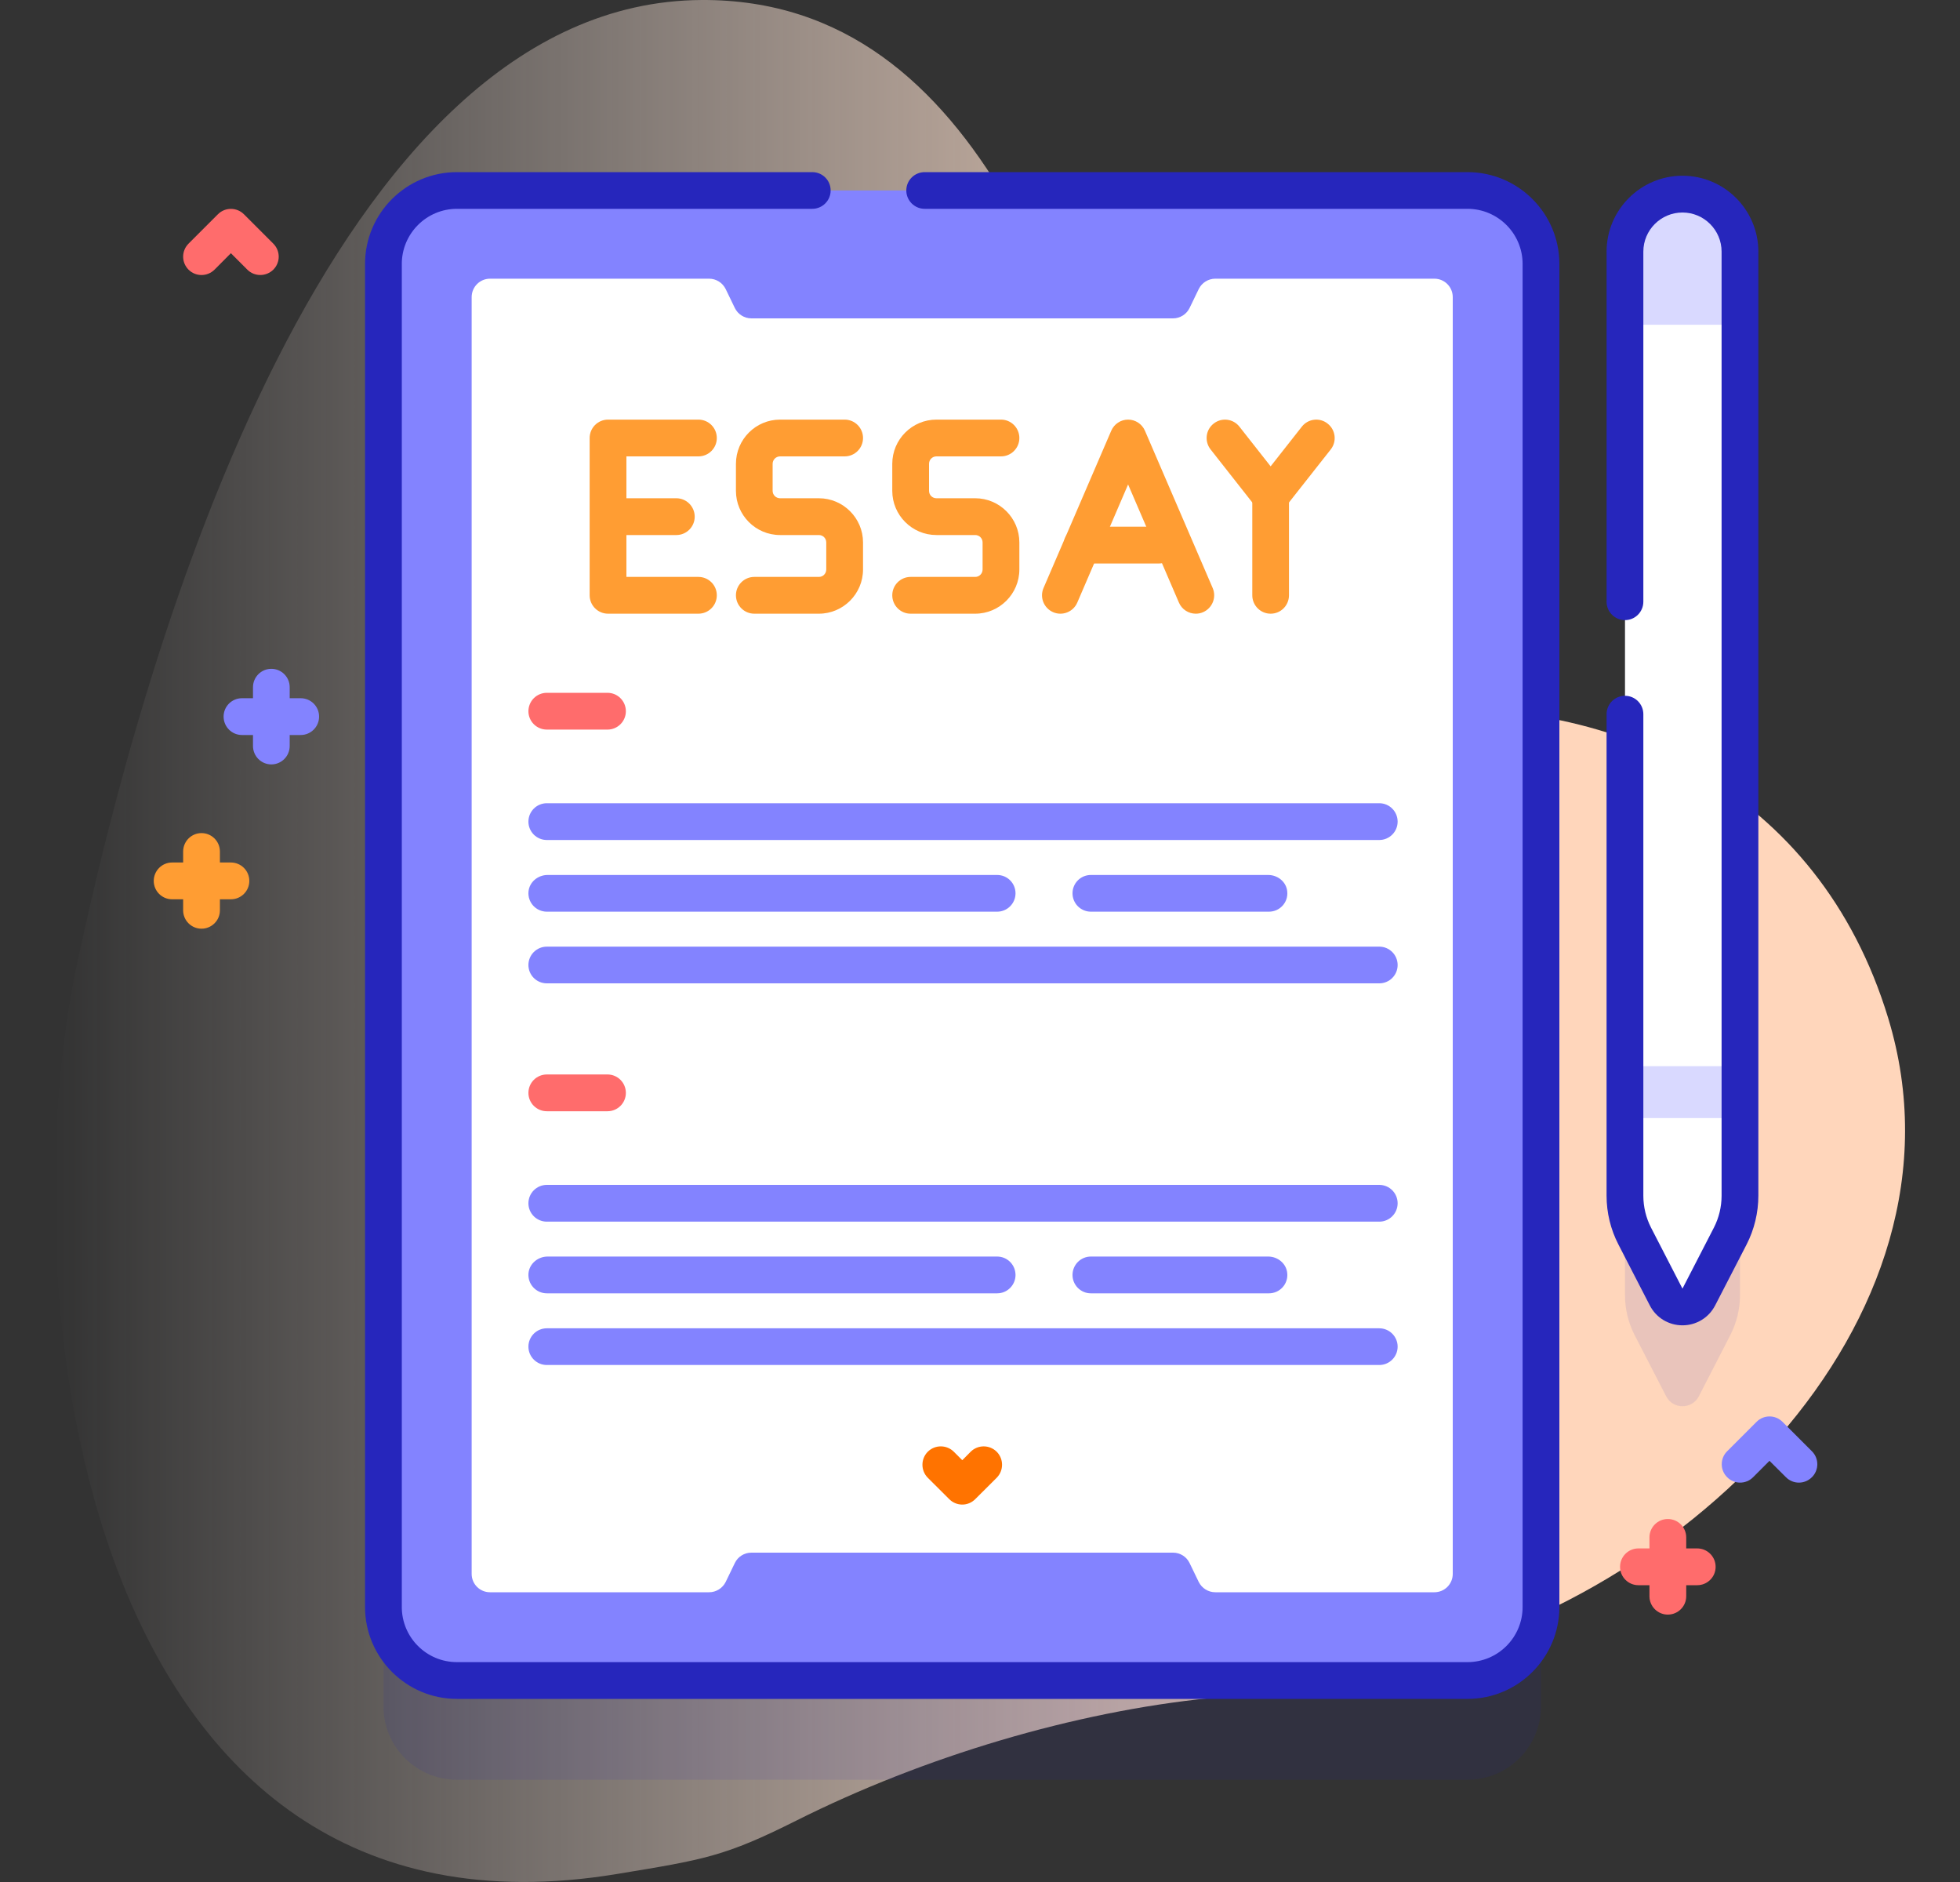
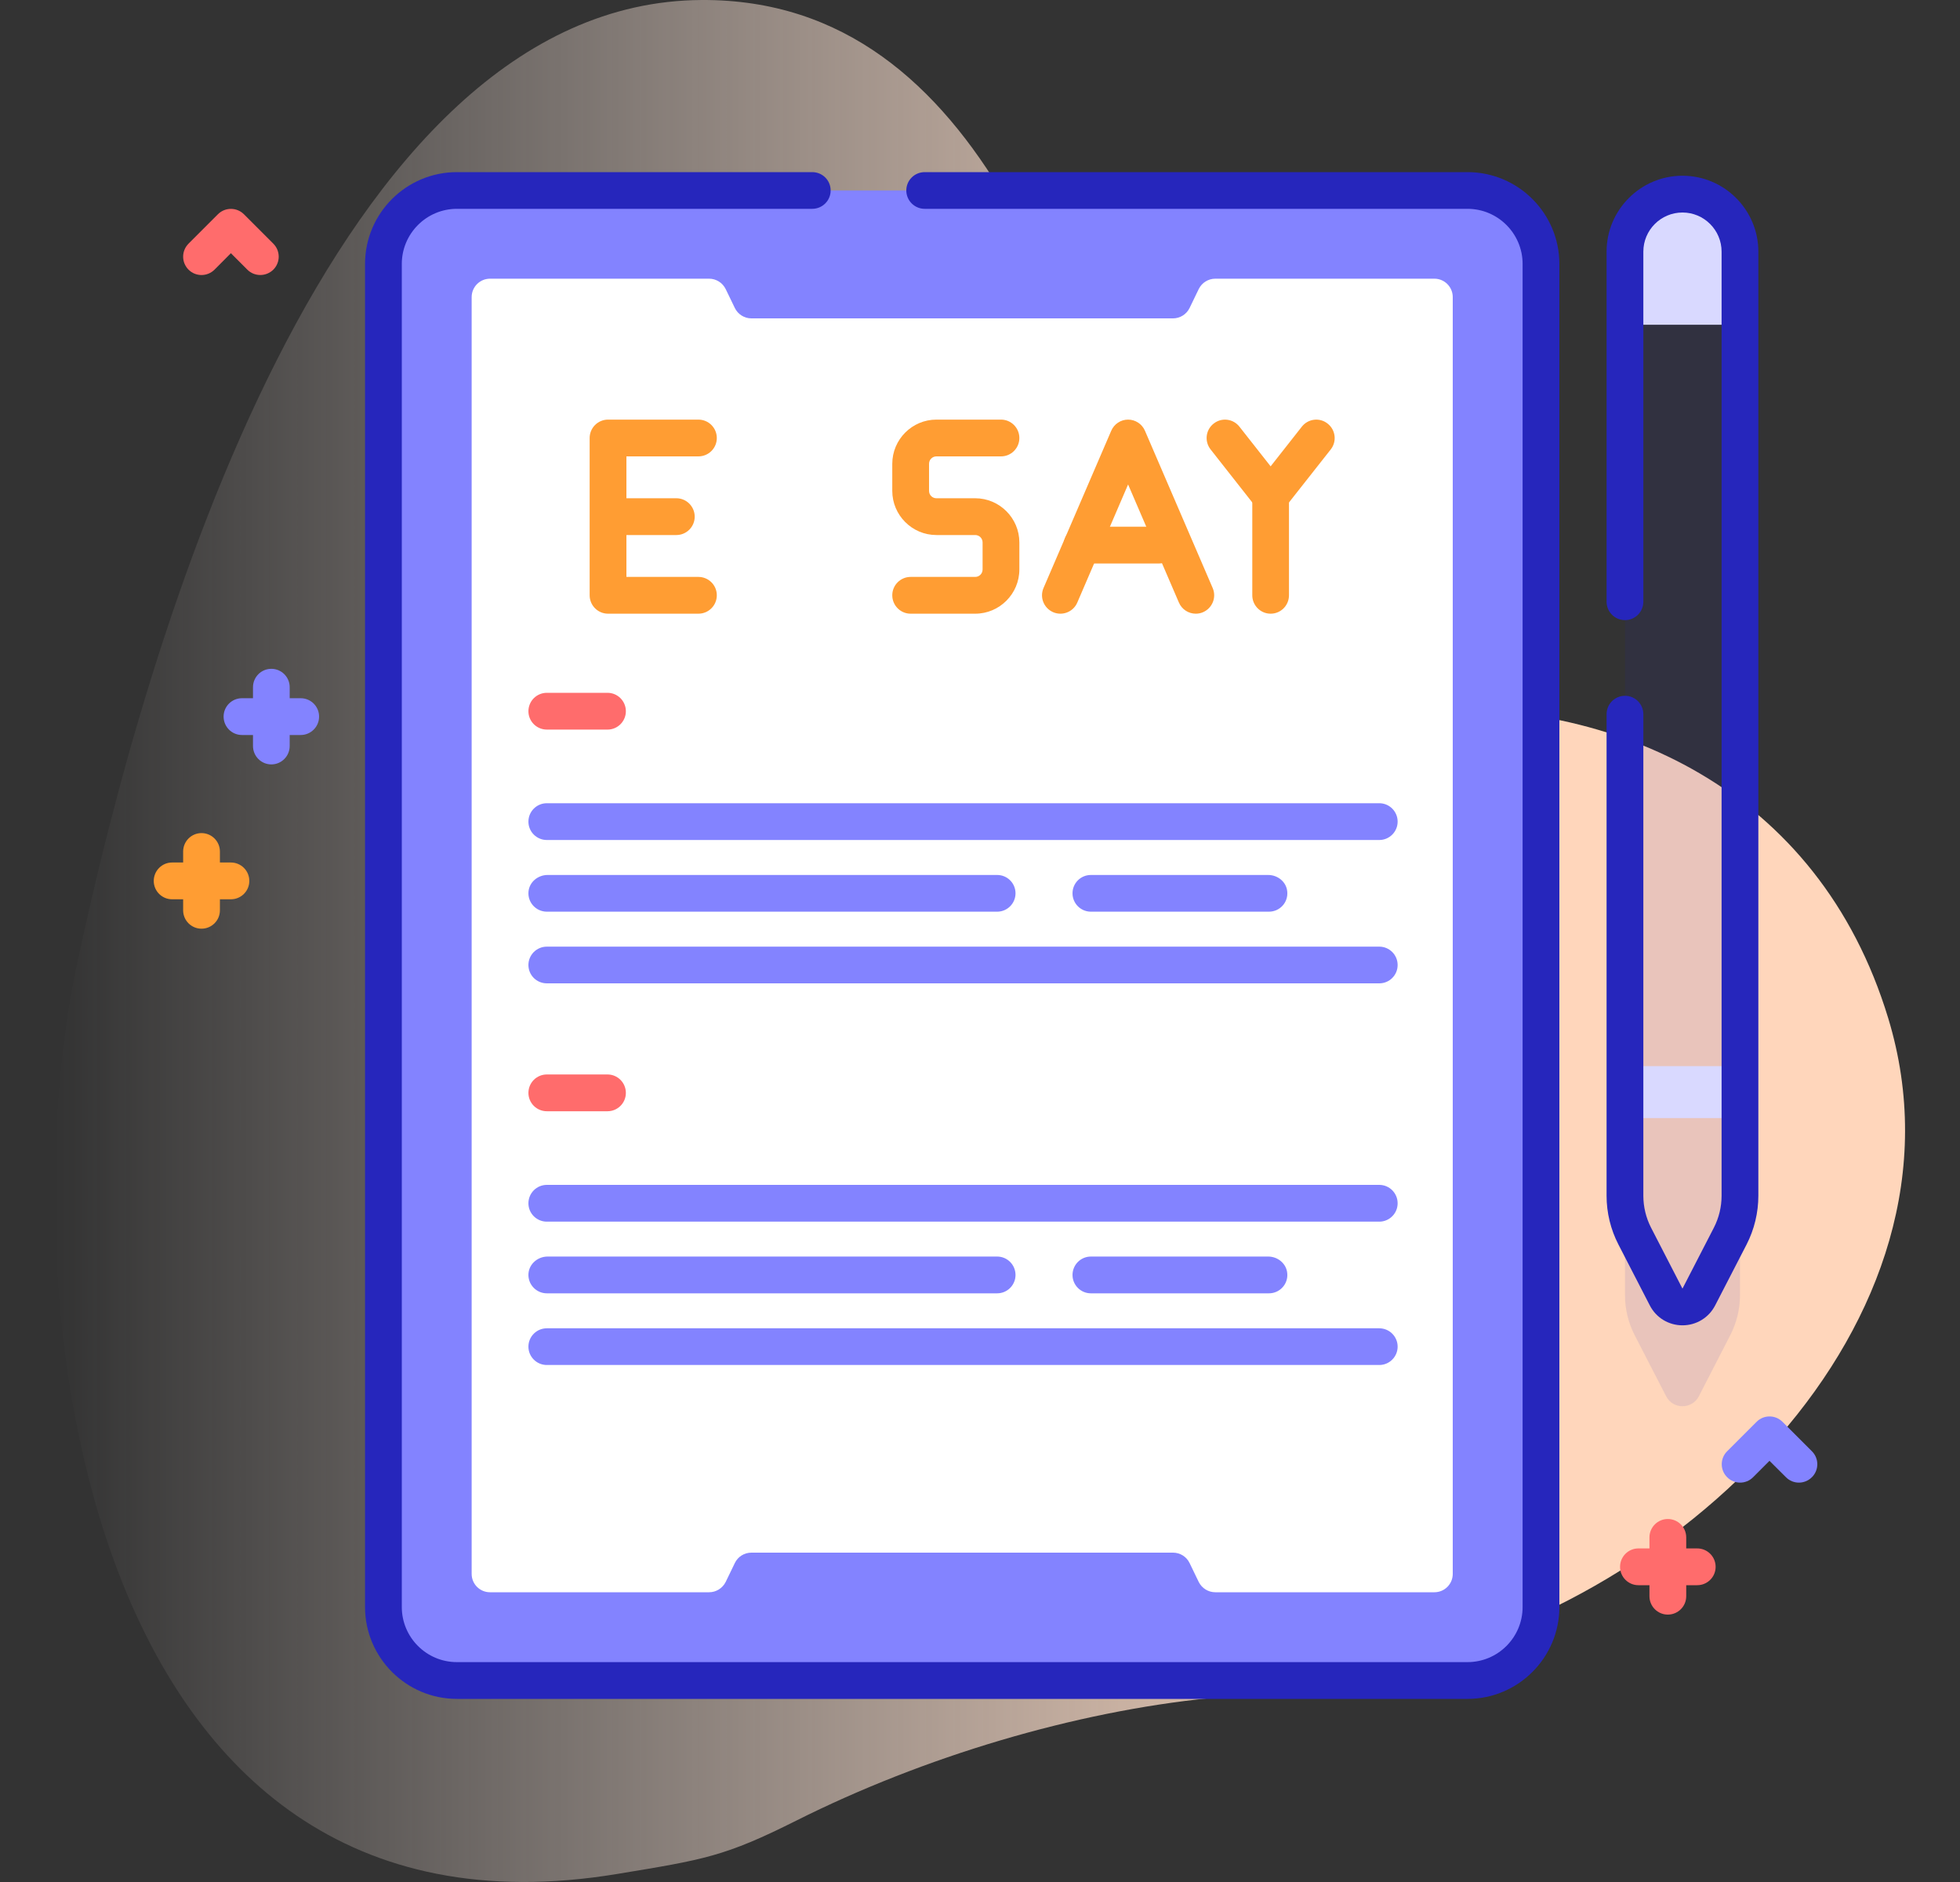
<svg xmlns="http://www.w3.org/2000/svg" width="25" height="24" viewBox="0 0 25 24" fill="none">
  <rect x="0" y="0" width="25" height="24" fill="#333333" stroke="none" />
  <g id="fi_2275561" clip-path="url(#clip0_43194_42601)">
    <g id="Group">
      <g id="Group_2">
        <g id="Group_3">
          <path id="Vector" d="M8.949 6.37172e-05C4.232 0.025 1.863 8.138 0.98 12.307C0.096 16.478 1.019 25.032 7.875 23.897C8.983 23.714 9.242 23.676 10.155 23.218C11.781 22.402 13.705 21.827 15.444 21.654C16.157 21.583 17.058 21.348 17.536 21.262C21.362 20.574 25.267 16.867 24.084 12.983C23.197 10.066 20.596 8.892 17.991 9.053C16.56 9.142 15.038 8.302 14.733 7.375C13.738 4.356 12.595 -0.019 8.949 6.37172e-05Z" fill="url(#paint0_linear_43194_42601)" />
        </g>
        <g id="Group_4">
          <path id="Vector_2" opacity="0.1" d="M21.46 3.741C21.865 3.741 22.194 4.07 22.194 4.475V16.515C22.194 16.694 22.151 16.869 22.069 17.028L21.669 17.806C21.581 17.975 21.339 17.975 21.252 17.806L20.851 17.028C20.769 16.869 20.727 16.694 20.727 16.515V4.475C20.727 4.07 21.055 3.741 21.46 3.741Z" fill="#2626BC" />
-           <path id="Vector_3" opacity="0.1" d="M18.718 22.696H5.828C5.31 22.696 4.891 22.276 4.891 21.759V4.632C4.891 4.114 5.31 3.695 5.828 3.695H18.718C19.236 3.695 19.655 4.114 19.655 4.632V21.759C19.655 22.276 19.236 22.696 18.718 22.696Z" fill="#2626BC" />
          <path id="Vector_4" d="M18.718 21.431H5.828C5.31 21.431 4.891 21.011 4.891 20.493V3.366C4.891 2.849 5.31 2.429 5.828 2.429H18.718C19.236 2.429 19.655 2.849 19.655 3.366V20.493C19.655 21.011 19.236 21.431 18.718 21.431Z" fill="#8383FF" />
          <path id="Vector_5" d="M18.718 21.665H5.828C5.182 21.665 4.656 21.139 4.656 20.493V3.366C4.656 2.72 5.182 2.195 5.828 2.195H10.36C10.49 2.195 10.595 2.299 10.595 2.429C10.595 2.558 10.49 2.663 10.36 2.663H5.828C5.44 2.663 5.125 2.979 5.125 3.366V20.493C5.125 20.881 5.44 21.196 5.828 21.196H18.718C19.106 21.196 19.421 20.881 19.421 20.493V3.366C19.421 2.979 19.106 2.663 18.718 2.663H11.795C11.665 2.663 11.56 2.558 11.56 2.429C11.56 2.299 11.665 2.195 11.795 2.195H18.718C19.364 2.195 19.89 2.72 19.89 3.366V20.493C19.89 21.139 19.364 21.665 18.718 21.665Z" fill="#2626BC" />
          <path id="Vector_6" d="M18.53 3.789V20.071C18.53 20.201 18.425 20.305 18.296 20.305H15.501C15.412 20.305 15.33 20.254 15.29 20.174L15.173 19.932C15.134 19.851 15.052 19.8 14.962 19.8H9.584C9.494 19.8 9.412 19.851 9.373 19.932L9.256 20.174C9.216 20.254 9.134 20.305 9.045 20.305H6.25C6.121 20.305 6.016 20.201 6.016 20.071V3.789C6.016 3.659 6.121 3.554 6.25 3.554H9.045C9.134 3.554 9.216 3.605 9.256 3.686L9.373 3.928C9.412 4.008 9.494 4.06 9.584 4.06H14.962C15.052 4.06 15.134 4.008 15.173 3.928L15.29 3.686C15.33 3.605 15.412 3.554 15.501 3.554H18.296C18.425 3.554 18.53 3.659 18.53 3.789Z" fill="white" />
          <path id="Vector_7" d="M3.836 8.904H3.695V8.763C3.695 8.634 3.59 8.529 3.461 8.529C3.332 8.529 3.227 8.634 3.227 8.763V8.904H3.086C2.957 8.904 2.852 9.009 2.852 9.138C2.852 9.268 2.957 9.373 3.086 9.373H3.227V9.513C3.227 9.643 3.332 9.748 3.461 9.748C3.59 9.748 3.695 9.643 3.695 9.513V9.373H3.836C3.965 9.373 4.07 9.268 4.07 9.138C4.07 9.009 3.965 8.904 3.836 8.904Z" fill="#8383FF" />
          <path id="Vector_8" d="M21.648 19.746H21.508V19.606C21.508 19.476 21.403 19.371 21.273 19.371C21.144 19.371 21.039 19.476 21.039 19.606V19.746H20.898C20.769 19.746 20.664 19.851 20.664 19.981C20.664 20.11 20.769 20.215 20.898 20.215H21.039V20.356C21.039 20.485 21.144 20.59 21.273 20.59C21.403 20.59 21.508 20.485 21.508 20.356V20.215H21.648C21.778 20.215 21.883 20.11 21.883 19.981C21.883 19.851 21.778 19.746 21.648 19.746Z" fill="#FF6C6C" />
          <path id="Vector_9" d="M2.945 10.999H2.805V10.859C2.805 10.729 2.7 10.624 2.57 10.624C2.441 10.624 2.336 10.729 2.336 10.859V10.999H2.195C2.066 10.999 1.961 11.104 1.961 11.234C1.961 11.363 2.066 11.468 2.195 11.468H2.336V11.609C2.336 11.738 2.441 11.843 2.57 11.843C2.7 11.843 2.805 11.738 2.805 11.609V11.468H2.945C3.075 11.468 3.18 11.363 3.18 11.234C3.18 11.104 3.075 10.999 2.945 10.999Z" fill="#FF9D33" />
          <path id="Vector_10" d="M3.32 3.507C3.26 3.507 3.2 3.484 3.155 3.439L2.945 3.229L2.736 3.439C2.644 3.53 2.496 3.53 2.405 3.439C2.313 3.347 2.313 3.199 2.405 3.107L2.78 2.732C2.871 2.641 3.019 2.641 3.111 2.732L3.486 3.107C3.578 3.199 3.578 3.347 3.486 3.439C3.44 3.484 3.38 3.507 3.32 3.507Z" fill="#FF6C6C" />
          <path id="Vector_11" d="M22.945 18.907C22.885 18.907 22.825 18.884 22.78 18.838L22.57 18.629L22.361 18.838C22.27 18.93 22.121 18.93 22.03 18.838C21.938 18.747 21.938 18.598 22.03 18.507L22.405 18.132C22.496 18.04 22.645 18.04 22.736 18.132L23.111 18.507C23.203 18.598 23.203 18.747 23.111 18.838C23.065 18.884 23.005 18.907 22.945 18.907Z" fill="#8383FF" />
          <g id="Group_5">
            <g id="Group_6">
              <path id="Vector_12" d="M17.593 10.712H6.975C6.845 10.712 6.74 10.607 6.74 10.478C6.74 10.348 6.845 10.243 6.975 10.243H17.593C17.722 10.243 17.827 10.348 17.827 10.478C17.827 10.607 17.722 10.712 17.593 10.712Z" fill="#8383FF" />
            </g>
            <g id="Group_7">
              <path id="Vector_13" d="M7.749 9.304H6.975C6.845 9.304 6.74 9.199 6.74 9.07C6.74 8.94 6.845 8.835 6.975 8.835H7.749C7.878 8.835 7.983 8.94 7.983 9.07C7.983 9.199 7.878 9.304 7.749 9.304Z" fill="#FF6C6C" />
            </g>
            <g id="Group_8">
              <path id="Vector_14" d="M12.719 11.158H6.985C6.862 11.158 6.753 11.247 6.741 11.369C6.728 11.509 6.838 11.626 6.975 11.626H12.719C12.848 11.626 12.953 11.521 12.953 11.392C12.953 11.262 12.848 11.158 12.719 11.158Z" fill="#8383FF" />
              <path id="Vector_15" d="M16.176 11.158H13.914C13.785 11.158 13.68 11.262 13.68 11.392C13.68 11.521 13.785 11.626 13.914 11.626H16.186C16.323 11.626 16.433 11.509 16.419 11.369C16.408 11.247 16.299 11.158 16.176 11.158Z" fill="#8383FF" />
            </g>
            <g id="Group_9">
              <path id="Vector_16" d="M17.593 12.54H6.975C6.845 12.54 6.74 12.436 6.74 12.306C6.74 12.177 6.845 12.072 6.975 12.072H17.593C17.722 12.072 17.827 12.177 17.827 12.306C17.827 12.436 17.722 12.54 17.593 12.54Z" fill="#8383FF" />
            </g>
          </g>
          <g id="Group_10">
            <g id="Group_11">
              <path id="Vector_17" d="M17.593 15.579H6.975C6.845 15.579 6.74 15.474 6.74 15.345C6.74 15.215 6.845 15.11 6.975 15.11H17.593C17.722 15.11 17.827 15.215 17.827 15.345C17.827 15.474 17.722 15.579 17.593 15.579Z" fill="#8383FF" />
            </g>
            <g id="Group_12">
              <path id="Vector_18" d="M7.749 14.171H6.975C6.845 14.171 6.74 14.066 6.74 13.937C6.74 13.807 6.845 13.702 6.975 13.702H7.749C7.878 13.702 7.983 13.807 7.983 13.937C7.983 14.066 7.878 14.171 7.749 14.171Z" fill="#FF6C6C" />
            </g>
            <g id="Group_13">
              <path id="Vector_19" d="M12.719 16.024H6.985C6.862 16.024 6.753 16.114 6.741 16.236C6.728 16.375 6.838 16.493 6.975 16.493H12.719C12.848 16.493 12.953 16.388 12.953 16.259C12.953 16.129 12.848 16.024 12.719 16.024Z" fill="#8383FF" />
              <path id="Vector_20" d="M16.176 16.024H13.914C13.785 16.024 13.68 16.129 13.68 16.259C13.68 16.388 13.785 16.493 13.914 16.493H16.186C16.323 16.493 16.433 16.375 16.419 16.236C16.408 16.114 16.299 16.024 16.176 16.024Z" fill="#8383FF" />
            </g>
            <g id="Group_14">
              <path id="Vector_21" d="M17.593 17.407H6.975C6.845 17.407 6.74 17.302 6.74 17.173C6.74 17.044 6.845 16.939 6.975 16.939H17.593C17.722 16.939 17.827 17.044 17.827 17.173C17.827 17.302 17.722 17.407 17.593 17.407Z" fill="#8383FF" />
            </g>
          </g>
          <g id="Group_15">
-             <path id="Vector_22" d="M21.46 2.476C21.865 2.476 22.194 2.804 22.194 3.209V15.249C22.194 15.428 22.151 15.604 22.069 15.762L21.669 16.54C21.581 16.709 21.339 16.709 21.252 16.54L20.851 15.762C20.769 15.604 20.727 15.428 20.727 15.249V3.209C20.727 2.804 21.055 2.476 21.46 2.476Z" fill="white" />
            <path id="Vector_23" d="M20.727 13.596H22.194V14.258H20.727V13.596Z" fill="#D9D9FF" />
            <path id="Vector_24" d="M22.194 4.141V3.209C22.194 2.804 21.865 2.476 21.46 2.476C21.055 2.476 20.727 2.804 20.727 3.209V4.141H22.194Z" fill="#D9D9FF" />
            <path id="Vector_25" d="M21.46 16.901C21.46 16.901 21.46 16.901 21.46 16.901C21.284 16.901 21.124 16.804 21.044 16.648L20.643 15.87C20.544 15.679 20.492 15.464 20.492 15.249V9.108C20.492 8.978 20.597 8.873 20.727 8.873C20.856 8.873 20.961 8.978 20.961 9.108V15.249C20.961 15.39 20.995 15.53 21.059 15.655L21.46 16.433L21.861 15.655C21.925 15.53 21.959 15.39 21.959 15.249V3.209C21.959 2.934 21.735 2.71 21.46 2.71C21.185 2.71 20.961 2.934 20.961 3.209V7.673C20.961 7.803 20.856 7.908 20.727 7.908C20.597 7.908 20.492 7.803 20.492 7.673V3.209C20.492 2.676 20.927 2.241 21.46 2.241C21.994 2.241 22.428 2.676 22.428 3.209V15.249C22.428 15.464 22.376 15.679 22.278 15.87L21.877 16.647C21.796 16.804 21.637 16.901 21.46 16.901Z" fill="#2626BC" />
          </g>
          <g id="Group_16">
            <g id="Group_17">
              <path id="Vector_26" d="M8.627 6.823H7.891C7.761 6.823 7.656 6.718 7.656 6.589C7.656 6.459 7.761 6.354 7.891 6.354H8.627C8.756 6.354 8.861 6.459 8.861 6.589C8.861 6.718 8.756 6.823 8.627 6.823Z" fill="#FF9D33" />
              <path id="Vector_27" d="M8.908 7.826H7.756C7.626 7.826 7.521 7.721 7.521 7.591V5.586C7.521 5.456 7.626 5.351 7.756 5.351H8.908C9.038 5.351 9.143 5.456 9.143 5.586C9.143 5.715 9.038 5.82 8.908 5.82H7.99V7.357H8.908C9.038 7.357 9.143 7.462 9.143 7.591C9.143 7.721 9.038 7.826 8.908 7.826Z" fill="#FF9D33" />
            </g>
            <g id="Group_18">
-               <path id="Vector_28" d="M10.445 7.826H9.621C9.492 7.826 9.387 7.721 9.387 7.591C9.387 7.462 9.492 7.357 9.621 7.357H10.445C10.497 7.357 10.539 7.315 10.539 7.262V6.917C10.539 6.865 10.497 6.823 10.445 6.823H9.95C9.639 6.823 9.387 6.57 9.387 6.26V5.915C9.387 5.604 9.639 5.351 9.95 5.351H10.774C10.903 5.351 11.008 5.456 11.008 5.586C11.008 5.715 10.903 5.82 10.774 5.82H9.95C9.898 5.82 9.855 5.862 9.855 5.915V6.26C9.855 6.312 9.898 6.354 9.95 6.354H10.445C10.755 6.354 11.008 6.607 11.008 6.917V7.262C11.008 7.573 10.755 7.826 10.445 7.826Z" fill="#FF9D33" />
-             </g>
+               </g>
            <g id="Group_19">
              <path id="Vector_29" d="M12.439 7.826H11.615C11.486 7.826 11.381 7.721 11.381 7.591C11.381 7.462 11.486 7.357 11.615 7.357H12.439C12.491 7.357 12.533 7.315 12.533 7.262V6.917C12.533 6.865 12.491 6.823 12.439 6.823H11.944C11.634 6.823 11.381 6.57 11.381 6.26V5.915C11.381 5.604 11.634 5.351 11.944 5.351H12.768C12.897 5.351 13.002 5.456 13.002 5.586C13.002 5.715 12.897 5.82 12.768 5.82H11.944C11.892 5.82 11.85 5.862 11.85 5.915V6.26C11.85 6.312 11.892 6.354 11.944 6.354H12.439C12.749 6.354 13.002 6.607 13.002 6.917V7.262C13.002 7.573 12.749 7.826 12.439 7.826Z" fill="#FF9D33" />
            </g>
            <g id="Group_20">
              <g id="Group_21">
                <path id="Vector_30" d="M15.252 7.826C15.162 7.826 15.075 7.773 15.037 7.684L14.389 6.178L13.741 7.684C13.69 7.803 13.552 7.858 13.433 7.807C13.314 7.755 13.259 7.618 13.31 7.499L14.174 5.493C14.211 5.407 14.295 5.351 14.389 5.351C14.482 5.351 14.567 5.407 14.604 5.493L15.468 7.499C15.519 7.618 15.464 7.755 15.345 7.807C15.315 7.82 15.284 7.826 15.252 7.826Z" fill="#FF9D33" />
                <path id="Vector_31" d="M14.78 7.186H13.801C13.671 7.186 13.566 7.081 13.566 6.952C13.566 6.822 13.671 6.717 13.801 6.717H14.78C14.91 6.717 15.015 6.822 15.015 6.952C15.015 7.081 14.91 7.186 14.78 7.186Z" fill="#FF9D33" />
              </g>
            </g>
            <g id="Group_22">
              <g id="Group_23">
                <g id="Group_24">
                  <path id="Vector_32" d="M16.207 6.56C16.135 6.56 16.067 6.527 16.023 6.471L15.441 5.731C15.361 5.629 15.378 5.482 15.48 5.402C15.582 5.321 15.729 5.339 15.809 5.441L16.207 5.947L16.605 5.441C16.685 5.339 16.833 5.321 16.934 5.402C17.036 5.482 17.054 5.629 16.974 5.731L16.391 6.471C16.347 6.527 16.279 6.56 16.207 6.56Z" fill="#FF9D33" />
                </g>
              </g>
              <path id="Vector_33" d="M16.207 7.826C16.078 7.826 15.973 7.721 15.973 7.591V6.326C15.973 6.196 16.078 6.091 16.207 6.091C16.337 6.091 16.441 6.196 16.441 6.326V7.591C16.441 7.721 16.337 7.826 16.207 7.826Z" fill="#FF9D33" />
            </g>
          </g>
          <g id="Group_25">
-             <path id="Vector_34" d="M12.274 19.187C12.211 19.187 12.152 19.162 12.108 19.118L11.834 18.845C11.743 18.753 11.743 18.605 11.834 18.513C11.926 18.422 12.074 18.422 12.166 18.513L12.274 18.621L12.381 18.513C12.473 18.422 12.621 18.422 12.713 18.513C12.804 18.605 12.804 18.753 12.713 18.845L12.439 19.118C12.395 19.162 12.336 19.187 12.274 19.187Z" fill="#FF7300" />
-           </g>
+             </g>
        </g>
      </g>
    </g>
  </g>
  <defs>
    <linearGradient id="paint0_linear_43194_42601" x1="0.699" y1="12" x2="24.299" y2="12" gradientUnits="userSpaceOnUse">
      <stop stop-color="#FFF3EE" stop-opacity="0" />
      <stop offset="0.294" stop-color="#FFEADE" stop-opacity="0.373" />
      <stop offset="0.787" stop-color="#FFD6BB" />
    </linearGradient>
    <clipPath id="clip0_43194_42601">
      <rect width="24" height="24" fill="white" transform="translate(0.5)" />
    </clipPath>
  </defs>
</svg>